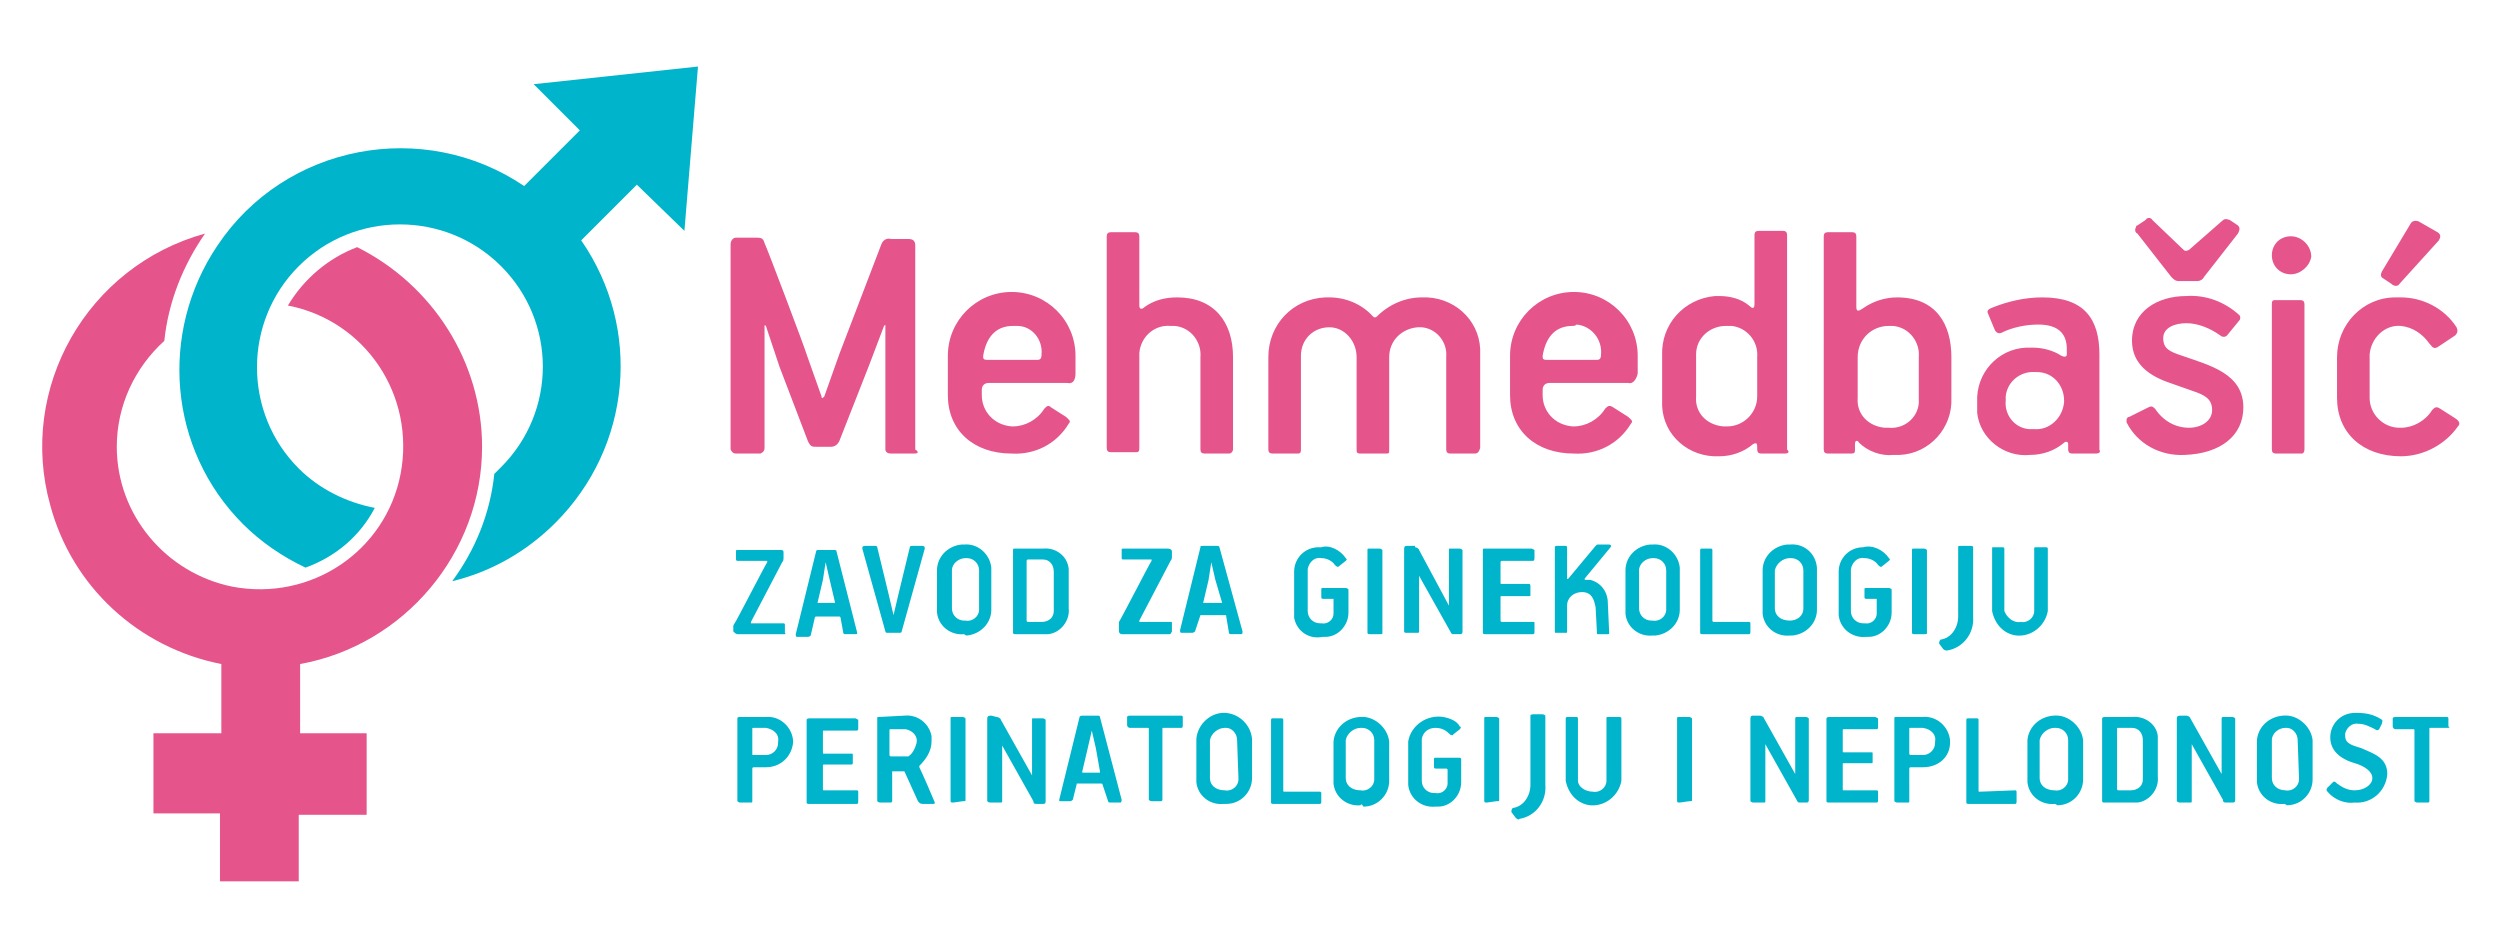
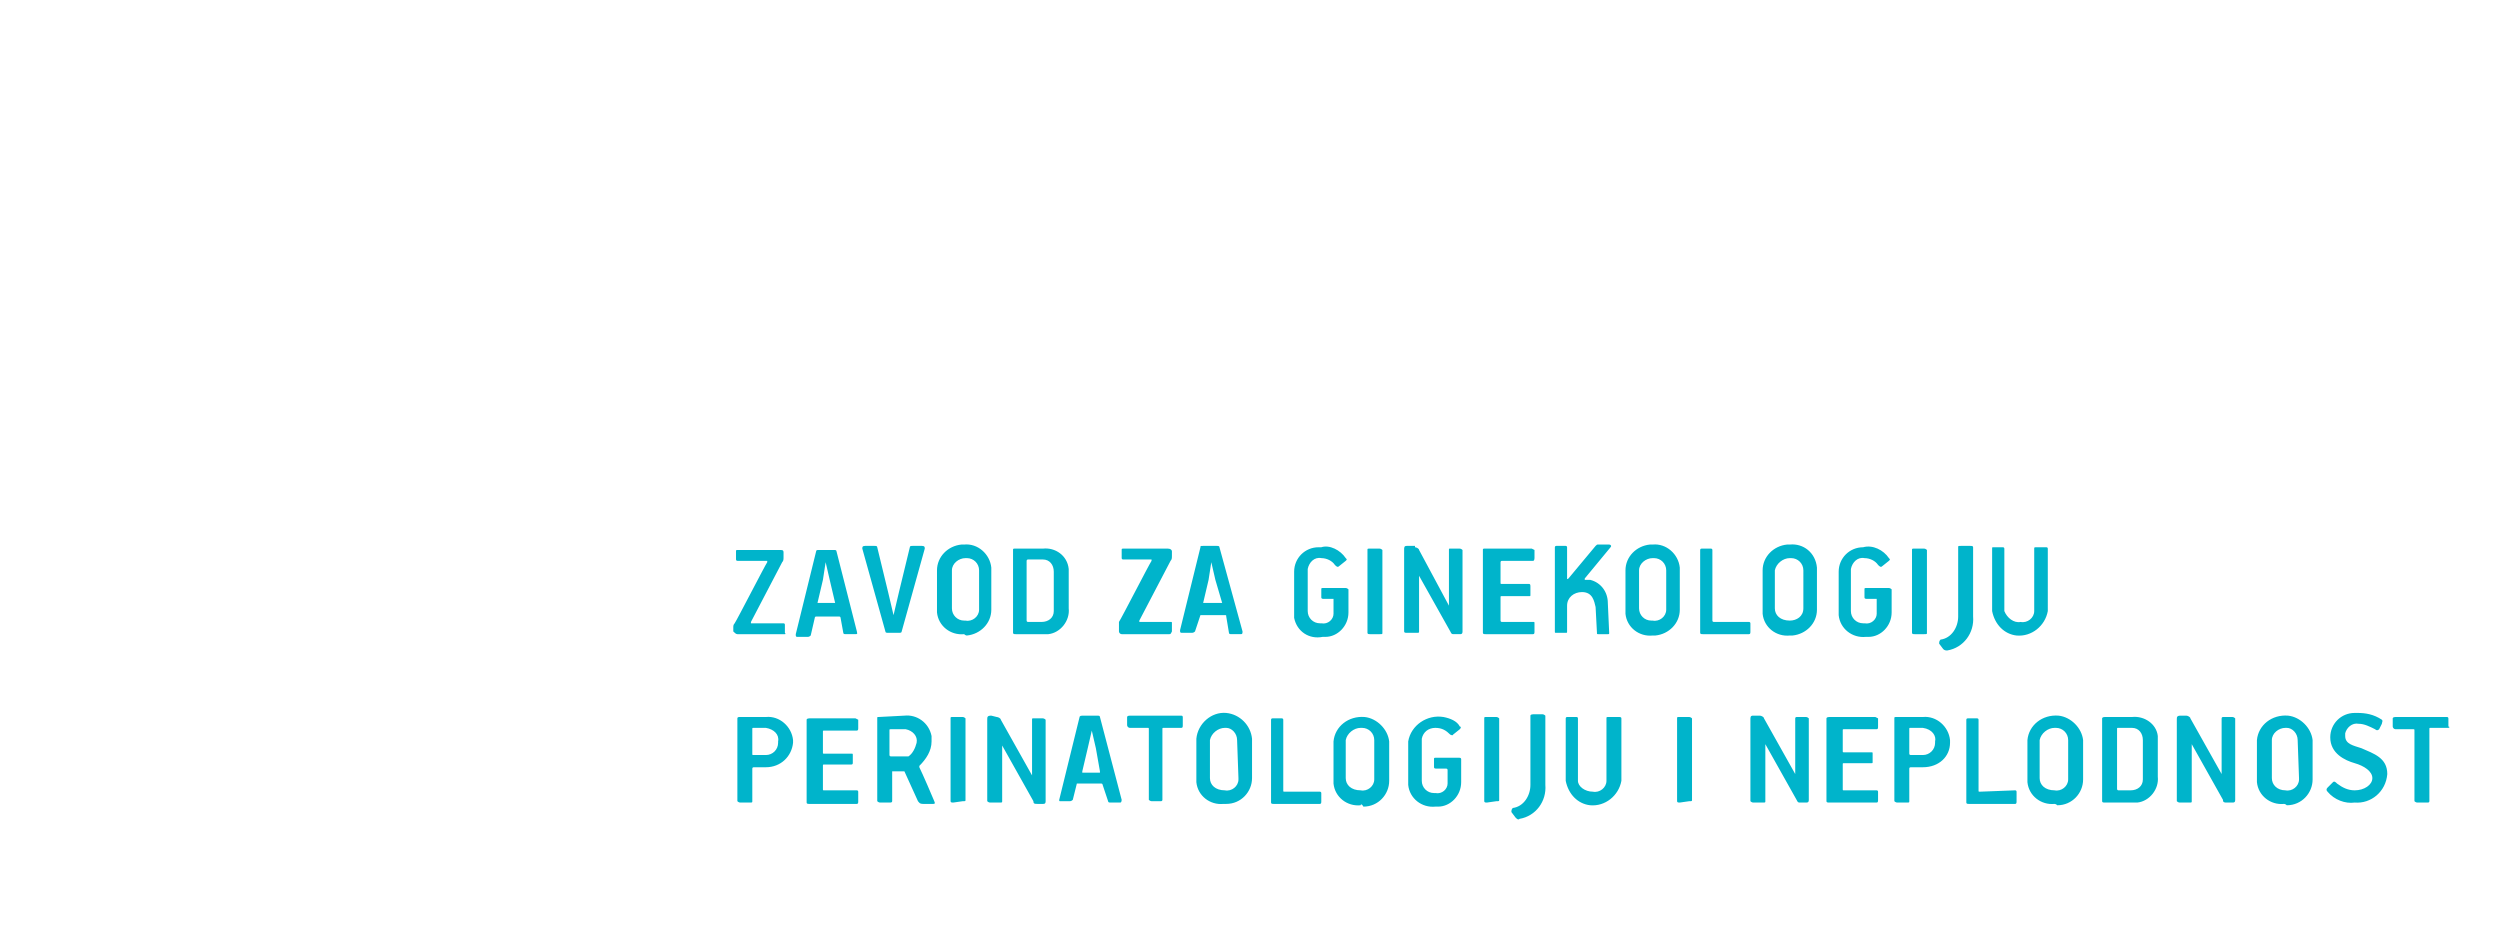
<svg xmlns="http://www.w3.org/2000/svg" version="1.1" id="Layer_1" x="0px" y="0px" viewBox="0 0 184.1 69.9" style="enable-background:new 0 0 184.1 69.9;" xml:space="preserve">
  <style type="text/css">
	.st0{fill:#00b4cb;}
	.st1{fill:#e5548a;}
</style>
  <g id="Layer_1_00000060732517015168074040000009479223300413492623_">
    <path class="st0" d="M57.8,46.7h-3.5c-0.1,0-0.2-0.1-0.3-0.2c0,0,0,0,0,0v-0.3c0-0.1,0-0.2,0.1-0.3c0.2-0.3,2.2-4.2,2.4-4.5   c0,0,0-0.1,0-0.1c0,0,0,0,0,0h-2.2c-0.1,0-0.1-0.1-0.1-0.1v-0.6c0-0.1,0-0.1,0.2-0.1h3.1c0.2,0,0.2,0.1,0.2,0.2v0.3   c0,0.2,0,0.3-0.1,0.4l-2.3,4.4v0.1h2.4c0.1,0,0.1,0.1,0.1,0.1v0.6C57.9,46.7,57.8,46.7,57.8,46.7 M63.1,46.5c0,0.1,0.1,0.2-0.1,0.2   h-0.7c-0.1,0-0.2,0-0.2-0.1l-0.2-1.1c0,0,0-0.1-0.1-0.1h-1.7c-0.1,0-0.1,0.1-0.1,0.1l-0.3,1.3c0,0-0.1,0.1-0.2,0.1h-0.7   c-0.2,0-0.2,0-0.2-0.2l1.5-6.1c0-0.1,0.1-0.1,0.2-0.1h1.1c0.1,0,0.2,0,0.2,0.1L63.1,46.5z M61.1,42.7l-0.3-1.3l0,0l-0.2,1.3   l-0.4,1.7l0,0h1.3l0,0L61.1,42.7z M66.4,46.5c0,0.1-0.1,0.1-0.2,0.1h-0.8c-0.1,0-0.2,0-0.2-0.1l-1.7-6.1c0-0.1,0-0.2,0.2-0.2h0.7   c0.1,0,0.2,0,0.2,0.1l0.8,3.3l0.4,1.7l0,0l0.4-1.7l0.8-3.3c0-0.1,0.1-0.1,0.2-0.1h0.7c0.2,0,0.2,0.1,0.2,0.2L66.4,46.5L66.4,46.5z    M71,46.7c-1,0.1-1.9-0.6-2-1.6c0-0.1,0-0.2,0-0.2V42c0-1,0.8-1.8,1.8-1.9c0.1,0,0.2,0,0.2,0c1-0.1,1.9,0.7,2,1.7   c0,0.1,0,0.1,0,0.2v2.9c0,1-0.8,1.8-1.8,1.9C71.2,46.8,71.1,46.8,71,46.7 M72.1,42c0-0.5-0.4-0.9-0.9-0.9c0,0-0.1,0-0.1,0   c-0.5,0-1,0.4-1,0.9c0,0,0,0,0,0v2.8c0,0.5,0.4,0.9,0.9,0.9c0,0,0.1,0,0.1,0c0.5,0.1,1-0.3,1-0.8c0,0,0-0.1,0-0.1L72.1,42L72.1,42z    M74.8,46.7c-0.1,0-0.2,0-0.2-0.1v-6.1c0-0.1,0-0.1,0.2-0.1h2c0.9-0.1,1.8,0.5,1.9,1.5c0,0.1,0,0.3,0,0.4v2.5   c0.1,0.9-0.6,1.8-1.5,1.9c-0.1,0-0.3,0-0.4,0L74.8,46.7L74.8,46.7z M76.7,45.8c0.5,0,0.9-0.3,0.9-0.8c0-0.1,0-0.1,0-0.2v-2.7   c0-0.5-0.3-0.9-0.8-0.9c-0.1,0-0.1,0-0.2,0h-0.9c-0.1,0-0.1,0.1-0.1,0.1v4.4c0,0.1,0.1,0.1,0.1,0.1H76.7z M86.1,46.7h-3.5   c-0.1,0-0.2-0.1-0.2-0.2c0,0,0,0,0-0.1v-0.3c0-0.1,0-0.2,0-0.3c0.2-0.3,2.2-4.2,2.4-4.5c0-0.1,0-0.1,0-0.1h-2.1   c-0.1,0-0.1-0.1-0.1-0.1v-0.6c0-0.1,0-0.1,0.2-0.1H86c0.2,0,0.3,0.1,0.3,0.2v0.3c0,0.2,0,0.3-0.1,0.4l-2.3,4.4c0,0,0,0.1,0,0.1   c0,0,0,0,0,0h2.3c0.1,0,0.1,0,0.1,0.1v0.6C86.2,46.7,86.2,46.7,86.1,46.7 M91.5,46.5c0,0.1,0,0.2-0.1,0.2h-0.7   c-0.1,0-0.2,0-0.2-0.1l-0.2-1.2c0-0.1,0-0.1-0.1-0.1h-1.7c0,0,0,0-0.1,0L88,46.5c0,0-0.1,0.1-0.2,0.1h-0.7c-0.2,0-0.2,0-0.2-0.2   l1.5-6.1c0-0.1,0-0.1,0.2-0.1h1c0.1,0,0.2,0,0.2,0.1L91.5,46.5z M89.5,42.7l-0.3-1.3l0,0l-0.2,1.3l-0.4,1.7l0,0H90l0,0L89.5,42.7   L89.5,42.7z M99.1,41.1c0.1,0.1,0.1,0.1,0,0.2c0,0,0,0,0,0l-0.5,0.4c-0.1,0.1-0.2,0-0.3-0.1c-0.2-0.3-0.6-0.5-1-0.5   c-0.5-0.1-0.9,0.3-1,0.8c0,0.1,0,0.1,0,0.2v2.9c0,0.5,0.4,0.9,0.9,0.9c0,0,0,0,0.1,0c0.5,0.1,0.9-0.3,0.9-0.7c0-0.1,0-0.1,0-0.2   v-0.8v-0.1h-0.7c-0.1,0-0.2,0-0.2-0.1v-0.6c0-0.1,0-0.1,0.2-0.1h1.6c0.1,0,0.2,0.1,0.2,0.1v1.7c0,1-0.8,1.8-1.7,1.8   c-0.1,0-0.2,0-0.2,0c-1,0.2-1.9-0.4-2.1-1.4c0-0.1,0-0.3,0-0.4v-3c0-1,0.8-1.8,1.8-1.8c0.1,0,0.1,0,0.2,0   C97.9,40.1,98.7,40.5,99.1,41.1 M100.9,46.7c-0.1,0-0.2,0-0.2-0.1v-6.1c0-0.1,0-0.1,0.2-0.1h0.7c0.1,0,0.2,0.1,0.2,0.1v6.1   c0,0.1,0,0.1-0.2,0.1L100.9,46.7z M104.2,40.3c0.1,0,0.3,0.1,0.3,0.2l2.2,4.1l0,0v-4.1c0-0.1,0-0.1,0.1-0.1h0.7   c0.1,0,0.2,0.1,0.2,0.1v6c0,0.2-0.1,0.2-0.2,0.2h-0.4c-0.2,0-0.2,0-0.3-0.2l-2.3-4.1v4.1c0,0.1,0,0.1-0.2,0.1h-0.7   c-0.1,0-0.2,0-0.2-0.1v-6c0-0.2,0-0.3,0.2-0.3H104.2z M112.9,45.8c0.1,0,0.1,0,0.1,0.1v0.6c0,0.1,0,0.2-0.1,0.2h-3.5   c-0.1,0-0.2,0-0.2-0.1v-6.1c0-0.1,0-0.1,0.2-0.1h3.4c0,0,0.2,0.1,0.2,0.1v0.6c0,0,0,0.2-0.1,0.2h-2.3c-0.1,0-0.1,0.1-0.1,0.1v1.5   c0,0.1,0,0.1,0.1,0.1h2c0.1,0,0.1,0.1,0.1,0.2v0.6c0,0.1,0,0.1-0.1,0.1h-2c-0.1,0-0.1,0-0.1,0.1v1.7c0,0.1,0.1,0.1,0.1,0.1h2.4   L112.9,45.8z M118.5,46.6c0,0.1,0,0.1-0.1,0.1h-0.7c-0.1,0-0.1,0-0.1-0.1l-0.1-1.9c-0.1-0.4-0.2-1.1-1-1.1c-0.6,0-1.1,0.4-1.1,1   c0,0,0,0.1,0,0.1v1.8c0,0.1,0,0.1-0.1,0.1h-0.7c-0.1,0-0.1,0-0.1-0.1v-6.2c0-0.1,0.1-0.1,0.1-0.1h0.7c0.1,0,0.1,0.1,0.1,0.1v2.3   c0,0.1,0.1,0,0.1,0l2-2.4c0.1-0.1,0.1-0.1,0.2-0.1h0.8c0.1,0,0.2,0.1,0.1,0.2l-1.9,2.3v0.1c0.1,0,0.2,0,0.4,0   c0.8,0.2,1.3,0.9,1.3,1.7L118.5,46.6z M121.7,46.8c-1,0.1-1.9-0.6-2-1.6c0-0.1,0-0.2,0-0.2V42c0-1,0.8-1.8,1.8-1.9   c0.1,0,0.2,0,0.2,0c1-0.1,1.9,0.7,2,1.7c0,0.1,0,0.1,0,0.2v2.9c0,1-0.8,1.8-1.8,1.9C121.8,46.8,121.8,46.8,121.7,46.8 M122.7,42   c0-0.5-0.4-0.9-0.9-0.9c0,0-0.1,0-0.1,0c-0.5,0-1,0.4-1,0.9c0,0,0,0,0,0v2.8c0,0.5,0.4,0.9,0.9,0.9c0,0,0.1,0,0.1,0   c0.5,0.1,1-0.3,1-0.8c0,0,0-0.1,0-0.1L122.7,42L122.7,42z M128.8,45.8c0.1,0,0.1,0.1,0.1,0.1v0.6c0,0.1,0,0.2-0.1,0.2h-3.4   c-0.1,0-0.2,0-0.2-0.1v-6.1c0-0.1,0.1-0.1,0.1-0.1h0.7c0.1,0,0.1,0.1,0.1,0.1v5.2c0,0,0,0.1,0.1,0.1L128.8,45.8L128.8,45.8z    M131.8,46.8c-1,0.1-1.9-0.6-2-1.6c0-0.1,0-0.2,0-0.2V42c0-1,0.8-1.8,1.8-1.9c0.1,0,0.2,0,0.2,0c1-0.1,1.9,0.6,2,1.7   c0,0.1,0,0.1,0,0.2v2.9c0,1-0.8,1.8-1.8,1.9C131.9,46.8,131.9,46.8,131.8,46.8 M132.8,42c0-0.5-0.4-0.9-0.9-0.9c0,0-0.1,0-0.1,0   c-0.5,0-1,0.4-1.1,0.9c0,0,0,0,0,0v2.8c0,0.5,0.4,0.9,1.1,0.9c0.5,0,1-0.3,1-0.9c0,0,0,0,0-0.1L132.8,42L132.8,42z M139.1,41.1   c0.1,0.1,0.1,0.1,0,0.2c0,0,0,0,0,0l-0.5,0.4c-0.1,0.1-0.2,0-0.3-0.1c-0.2-0.3-0.6-0.5-1-0.5c-0.5-0.1-0.9,0.3-1,0.8   c0,0.1,0,0.1,0,0.2v2.9c0,0.5,0.4,0.9,0.9,0.9c0,0,0,0,0.1,0c0.5,0.1,0.9-0.3,0.9-0.7c0-0.1,0-0.1,0-0.2v-0.8v-0.1h-0.7   c-0.1,0-0.2,0-0.2-0.1v-0.6c0-0.1,0-0.1,0.2-0.1h1.6c0.1,0,0.2,0.1,0.2,0.1v1.7c0,1-0.8,1.8-1.7,1.8c-0.1,0-0.2,0-0.2,0   c-1,0.1-1.9-0.6-2-1.6c0-0.1,0-0.1,0-0.2v-3c0-1,0.8-1.8,1.8-1.8c0,0,0,0,0,0C137.9,40.1,138.7,40.5,139.1,41.1 M141,46.7   c-0.1,0-0.2,0-0.2-0.1v-6.1c0-0.1,0-0.1,0.2-0.1h0.7c0.1,0,0.2,0.1,0.2,0.1v6.1c0,0.1,0,0.1-0.2,0.1H141z M142.8,47.4   c0-0.1,0-0.2,0.1-0.3c0.8-0.1,1.3-0.9,1.3-1.7v-5.1c0-0.1,0-0.1,0.2-0.1h0.7c0.1,0,0.2,0,0.2,0.1v5.1c0.1,1.2-0.7,2.3-1.9,2.5   c-0.1,0-0.2,0-0.3-0.1L142.8,47.4L142.8,47.4z M148.8,45.8c0.5,0.1,1-0.3,1-0.8c0,0,0-0.1,0-0.1v-4.5c0-0.1,0-0.1,0.2-0.1h0.7   c0.1,0,0.1,0.1,0.1,0.1V45c-0.2,1.1-1.2,1.9-2.3,1.8c-0.9-0.1-1.6-0.8-1.8-1.8v-4.6c0-0.1,0-0.1,0.1-0.1h0.7c0.1,0,0.1,0.1,0.1,0.1   V45C147.8,45.5,148.3,45.9,148.8,45.8C148.8,45.8,148.8,45.8,148.8,45.8 M56.4,56.5h-0.9c-0.1,0-0.1,0.1-0.1,0.1V59   c0,0.1,0,0.1-0.2,0.1h-0.7c-0.1,0-0.2-0.1-0.2-0.1v-6.1c0-0.1,0.1-0.1,0.2-0.1h1.9c1-0.1,1.9,0.7,2,1.7c0,0.1,0,0.2,0,0.2   C58.3,55.7,57.5,56.5,56.4,56.5C56.4,56.5,56.4,56.5,56.4,56.5 M56.4,53.6h-0.9c-0.1,0-0.1,0-0.1,0.1v1.8c0,0.1,0,0.1,0.1,0.1h0.9   c0.5,0,0.9-0.4,0.9-0.9c0,0,0,0,0-0.1C57.4,54.1,57,53.7,56.4,53.6C56.5,53.6,56.4,53.6,56.4,53.6 M63.1,58.2   c0.1,0,0.1,0.1,0.1,0.1V59c0,0.1,0,0.2-0.1,0.2h-3.5c-0.1,0-0.2,0-0.2-0.1v-6.1c0,0,0-0.1,0.2-0.1H63c0,0,0.2,0.1,0.2,0.1v0.6   c0,0.1,0,0.2-0.1,0.2h-2.4c-0.1,0-0.1,0-0.1,0.1v1.5c0,0.1,0,0.1,0.1,0.1h2c0.1,0,0.1,0,0.1,0.1v0.6c0,0.1-0.1,0.1-0.1,0.1h-2   c-0.1,0-0.1,0-0.1,0.1v1.7c0,0.1,0,0.1,0.1,0.1L63.1,58.2L63.1,58.2z M66.6,52.7c0.9-0.1,1.8,0.5,2,1.5c0,0.1,0,0.3,0,0.4   c0,0.7-0.4,1.3-0.9,1.8c0,0.1,0,0.1,0,0.1s0.3,0.6,1.1,2.5c0.1,0.2,0,0.2-0.1,0.2h-0.7c-0.3,0-0.3-0.1-0.4-0.2l-1-2.2   c0,0-0.1,0-0.1,0h-0.8c0,0,0,0,0,0.1V59c0,0.1-0.1,0.1-0.2,0.1h-0.7c-0.1,0-0.2-0.1-0.2-0.1v-6.1c0-0.1,0-0.1,0.1-0.1L66.6,52.7z    M66.7,55.7c0.1,0,0.1,0,0.2,0c0.3-0.2,0.5-0.6,0.6-1c0.1-0.5-0.3-0.9-0.8-1c-0.1,0-0.1,0-0.2,0h-0.9c-0.1,0-0.1,0-0.1,0.1v1.8   c0,0,0,0.1,0.1,0.1h1.1V55.7z M70.2,59.1c-0.1,0-0.2,0-0.2-0.1v-6.1c0-0.1,0-0.1,0.2-0.1h0.7c0.1,0,0.2,0.1,0.2,0.1v6   c0,0.1,0,0.1-0.2,0.1L70.2,59.1L70.2,59.1z M73.4,52.8c0.1,0,0.3,0.1,0.3,0.2l2.3,4.1l0,0v-4.1c0-0.1,0-0.1,0.1-0.1h0.7   c0.1,0,0.2,0.1,0.2,0.1v6c0,0.2-0.1,0.2-0.2,0.2h-0.4c-0.2,0-0.3,0-0.3-0.2l-2.3-4.1V59c0,0.1,0,0.1-0.2,0.1h-0.7   c-0.1,0-0.2-0.1-0.2-0.1v-6c0-0.2,0-0.3,0.3-0.3L73.4,52.8L73.4,52.8z M82.6,58.9c0,0,0,0.2-0.1,0.2h-0.7c-0.1,0-0.2,0-0.2-0.1   l-0.4-1.2c0,0,0-0.1-0.1-0.1h-1.7c0,0,0,0-0.1,0L79,58.9c0,0-0.1,0.1-0.2,0.1h-0.7C78,59,78,59,78,58.9l1.5-6.1c0,0,0-0.1,0.2-0.1   h1.1c0.1,0,0.2,0,0.2,0.1L82.6,58.9z M80.7,55.1l-0.3-1.3l0,0l-0.3,1.3l-0.4,1.7v0.1H81c0,0,0,0,0-0.1L80.7,55.1z M87,53.6h-1.3   c-0.1,0-0.1,0-0.1,0.1v5.2c0,0.1-0.1,0.1-0.1,0.1h-0.7c-0.1,0-0.2-0.1-0.2-0.1v-5.2c0-0.1,0-0.1-0.1-0.1h-1.3   c-0.1,0-0.2-0.1-0.2-0.2v-0.6c0,0,0-0.1,0.2-0.1H87c0.1,0,0.1,0.1,0.1,0.1v0.6C87.1,53.5,87.1,53.6,87,53.6 M90.1,59.2   c-1,0.1-1.9-0.6-2-1.6c0-0.1,0-0.2,0-0.3v-2.9c0.1-1.1,1.1-2,2.2-1.9c1,0.1,1.8,0.9,1.9,1.9v2.9c0,1-0.8,1.9-1.9,1.9   C90.2,59.2,90.2,59.2,90.1,59.2 M91.1,54.5c0-0.5-0.4-0.9-0.8-0.9c0,0-0.1,0-0.1,0c-0.5,0-1,0.4-1.1,0.9c0,0,0,0,0,0v2.8   c0,0.5,0.4,0.9,1.1,0.9c0.5,0.1,1-0.3,1-0.8c0,0,0-0.1,0-0.1L91.1,54.5L91.1,54.5z M97.2,58.3c0.1,0,0.1,0.1,0.1,0.1V59   c0,0.1,0,0.2-0.1,0.2h-3.4c-0.1,0-0.2,0-0.2-0.1V53c0-0.1,0.1-0.1,0.1-0.1h0.7c0.1,0,0.1,0.1,0.1,0.1v5.2c0,0.1,0,0.1,0.1,0.1   L97.2,58.3L97.2,58.3z M100.2,59.3c-1,0.1-1.9-0.6-2-1.6c0-0.1,0-0.2,0-0.2v-2.9c0.1-1.1,1.1-1.9,2.3-1.8c0.9,0.1,1.7,0.9,1.8,1.8   v2.9c0,1-0.8,1.9-1.9,1.9C100.3,59.2,100.2,59.2,100.2,59.3 M101.2,54.5c0-0.5-0.4-0.9-0.9-0.9c0,0-0.1,0-0.1,0   c-0.5,0-1,0.4-1.1,0.9c0,0,0,0,0,0v2.8c0,0.5,0.4,0.9,1.1,0.9c0.5,0.1,1-0.3,1-0.8c0,0,0-0.1,0-0.1L101.2,54.5L101.2,54.5z    M107.5,53.5c0.1,0,0.1,0.1,0,0.2c0,0,0,0,0,0l-0.5,0.4c0,0.1-0.2,0-0.2,0c-0.3-0.3-0.6-0.5-1.1-0.5c-0.5,0-0.9,0.3-1,0.8   c0,0.1,0,0.1,0,0.2v2.9c0,0.5,0.4,0.9,0.9,0.9c0,0,0,0,0.1,0c0.5,0.1,0.9-0.3,0.9-0.7c0-0.1,0-0.1,0-0.2v-0.8c0,0,0-0.1-0.1-0.1   h-0.7c-0.1,0-0.2,0-0.2-0.1v-0.6c0-0.1,0-0.1,0.2-0.1h1.6c0.1,0,0.2,0,0.2,0.1v1.7c0,1-0.8,1.8-1.7,1.8c-0.1,0-0.2,0-0.2,0   c-1,0.1-1.9-0.6-2-1.6c0-0.1,0-0.1,0-0.2v-3c0.2-1.2,1.4-2,2.6-1.8C106.8,52.9,107.3,53.1,107.5,53.5 M109.5,59.1   c-0.1,0-0.2,0-0.2-0.1v-6.1c0-0.1,0-0.1,0.2-0.1h0.7c0.1,0,0.2,0.1,0.2,0.1v6c0,0.1,0,0.1-0.2,0.1L109.5,59.1L109.5,59.1z    M111.3,59.8c0-0.1,0-0.2,0.1-0.3c0.8-0.1,1.3-0.9,1.3-1.7v-5.1c0,0,0-0.1,0.2-0.1h0.7c0.1,0,0.2,0.1,0.2,0.1v5.1   c0.1,1.2-0.7,2.3-1.9,2.5c-0.1,0.1-0.2,0-0.3-0.1L111.3,59.8L111.3,59.8z M117.3,58.3c0.5,0.1,1-0.3,1-0.8c0,0,0-0.1,0-0.1v-4.5   c0-0.1,0-0.1,0.2-0.1h0.7c0.1,0,0.2,0,0.2,0.1v4.6c-0.2,1.1-1.2,1.9-2.3,1.8c-0.9-0.1-1.6-0.8-1.8-1.8v-4.6c0-0.1,0.1-0.1,0.1-0.1   h0.7c0.1,0,0.1,0.1,0.1,0.1v4.6C116.2,57.9,116.7,58.3,117.3,58.3 M123.7,59.1c-0.1,0-0.2,0-0.2-0.1v-6.1c0-0.1,0-0.1,0.2-0.1h0.7   c0.1,0,0.2,0.1,0.2,0.1v6c0,0.1,0,0.1-0.2,0.1L123.7,59.1L123.7,59.1z M129.6,52.7c0.1,0,0.3,0.1,0.3,0.2l2.3,4.1v-4.1   c0-0.1,0.1-0.1,0.1-0.1h0.7c0.1,0,0.2,0.1,0.2,0.1v6c0,0.2-0.1,0.2-0.2,0.2h-0.4c-0.2,0-0.2,0-0.3-0.2l-2.3-4.1V59   c0,0.1,0,0.1-0.2,0.1h-0.7c-0.1,0-0.2-0.1-0.2-0.1v-6c0-0.2,0-0.3,0.2-0.3L129.6,52.7L129.6,52.7z M138.2,58.2   c0.1,0,0.1,0.1,0.1,0.1v0.6c0,0.1,0,0.2-0.1,0.2h-3.5c-0.1,0-0.2,0-0.2-0.1v-6.1c0,0,0-0.1,0.2-0.1h3.4c0,0,0.2,0.1,0.2,0.1v0.6   c0,0.1,0,0.2-0.1,0.2h-2.4c-0.1,0-0.1,0-0.1,0.1v1.5c0,0.1,0,0.1,0.1,0.1h2c0.1,0,0.1,0,0.1,0.1v0.6c0,0.1,0,0.1-0.1,0.1h-2   c-0.1,0-0.1,0-0.1,0.1v1.8c0,0.1,0,0.1,0.1,0.1h2.4V58.2z M141.6,56.5h-0.9c-0.1,0-0.1,0.1-0.1,0.1V59c0,0.1,0,0.1-0.2,0.1h-0.7   c-0.1,0-0.2-0.1-0.2-0.1v-6.1c0-0.1,0-0.1,0.2-0.1h1.9c1-0.1,1.9,0.7,2,1.7c0,0.1,0,0.2,0,0.2C143.6,55.7,142.8,56.5,141.6,56.5   C141.7,56.5,141.7,56.5,141.6,56.5 M141.6,53.6h-0.9c-0.1,0-0.1,0-0.1,0.1v1.8c0,0.1,0.1,0.1,0.1,0.1h0.9c0.5,0,0.9-0.4,0.9-0.9   c0,0,0,0,0-0.1C142.6,54.2,142.3,53.7,141.6,53.6C141.7,53.6,141.7,53.6,141.6,53.6 M148.4,58.2c0.1,0,0.1,0.1,0.1,0.1V59   c0,0.1,0,0.2-0.1,0.2H145c-0.1,0-0.2,0-0.2-0.1v-6.1c0-0.1,0.1-0.1,0.1-0.1h0.7c0.1,0,0.1,0.1,0.1,0.1v5.2c0,0.1,0,0.1,0.1,0.1   L148.4,58.2L148.4,58.2z M151.3,59.2c-1,0.1-1.9-0.6-2-1.6c0-0.1,0-0.2,0-0.2v-2.9c0.1-1.1,1.1-1.9,2.3-1.8   c0.9,0.1,1.7,0.9,1.8,1.8v2.9c0,1-0.8,1.9-1.9,1.9C151.4,59.2,151.3,59.2,151.3,59.2 M152.3,54.5c0-0.5-0.4-0.9-0.9-0.9   c0,0-0.1,0-0.1,0c-0.5,0-1,0.4-1.1,0.9c0,0,0,0,0,0v2.8c0,0.5,0.4,0.9,1.1,0.9c0.5,0.1,1-0.3,1-0.8c0,0,0-0.1,0-0.1L152.3,54.5   L152.3,54.5z M155,59.1c-0.1,0-0.2,0-0.2-0.1v-6.1c0,0,0-0.1,0.2-0.1h2c0.9-0.1,1.8,0.5,1.9,1.4c0,0.2,0,0.3,0,0.5v2.5   c0.1,0.9-0.6,1.8-1.5,1.9c-0.1,0-0.3,0-0.4,0L155,59.1L155,59.1z M156.9,58.2c0.5,0,0.9-0.3,0.9-0.8c0-0.1,0-0.1,0-0.2v-2.7   c0-0.5-0.3-0.9-0.8-0.9c-0.1,0-0.1,0-0.2,0H156c-0.1,0-0.1,0-0.1,0.1v4.4c0,0.1,0.1,0.1,0.1,0.1L156.9,58.2z M161,52.7   c0.1,0,0.3,0.1,0.3,0.2l2.3,4.1l0,0v-4.1c0-0.1,0.1-0.1,0.1-0.1h0.7c0.1,0,0.2,0.1,0.2,0.1v6c0,0.2-0.1,0.2-0.2,0.2H164   c-0.2,0-0.3,0-0.3-0.2l-2.3-4.1V59c0,0.1,0,0.1-0.2,0.1h-0.7c-0.1,0-0.2-0.1-0.2-0.1v-6c0-0.2,0-0.3,0.3-0.3L161,52.7L161,52.7z    M168.2,59.2c-1,0.1-1.9-0.6-2-1.6c0-0.1,0-0.2,0-0.2v-2.9c0.1-1.1,1.1-1.9,2.3-1.8c0.9,0.1,1.7,0.9,1.8,1.8v2.9   c0,1-0.8,1.9-1.9,1.9C168.3,59.2,168.2,59.2,168.2,59.2 M169.2,54.5c0-0.5-0.4-0.9-0.8-0.9c0,0-0.1,0-0.1,0c-0.5,0-1,0.4-1,0.9   c0,0,0,0,0,0v2.8c0,0.5,0.4,0.9,1,0.9c0.5,0.1,1-0.3,1-0.8c0,0,0-0.1,0-0.1L169.2,54.5L169.2,54.5z M173.4,59.1   c-0.7,0.1-1.5-0.2-2-0.8c-0.1-0.1-0.1-0.2,0-0.3l0.4-0.4c0.1-0.1,0.2,0,0.3,0.1c0.4,0.3,0.8,0.5,1.3,0.5c0.7,0,1.3-0.4,1.3-0.9   s-0.6-0.9-1.3-1.1s-1.8-0.7-1.8-1.9c0-1,0.8-1.8,1.8-1.8c0.1,0,0.1,0,0.2,0c0.6,0,1.2,0.1,1.8,0.5c0.1,0.1,0,0.2,0,0.3l-0.2,0.4   c-0.1,0.1-0.2,0.1-0.3,0c-0.4-0.2-0.8-0.4-1.2-0.4c-0.5-0.1-0.9,0.3-1,0.7c0,0.1,0,0.1,0,0.2c0,0.6,0.6,0.7,1.2,0.9   c0.9,0.4,1.9,0.7,1.9,1.9C175.7,58.3,174.6,59.2,173.4,59.1C173.5,59.1,173.5,59.1,173.4,59.1 M180.3,53.6H179   c-0.1,0-0.1,0-0.1,0.1V59c0,0.1-0.1,0.1-0.1,0.1H178c-0.1,0-0.2-0.1-0.2-0.1v-5.2c0-0.1,0-0.1-0.1-0.1h-1.3c-0.1,0-0.2-0.1-0.2-0.2   v-0.6c0,0,0-0.1,0.2-0.1h3.8c0.1,0,0.1,0.1,0.1,0.1v0.6C180.4,53.5,180.4,53.6,180.3,53.6" />
-     <path class="st1" d="M67.3,33.4h-1.7c-0.2,0-0.4-0.1-0.4-0.3V24c0-0.1,0-0.1-0.1,0L64,26.9l-2.2,5.6c-0.1,0.2-0.3,0.4-0.6,0.4h-1.1   c-0.3,0-0.4,0-0.6-0.4l-2.1-5.5l-1-3c0,0-0.1-0.1-0.1,0v9c0,0.2-0.1,0.3-0.3,0.4c0,0-0.1,0-0.1,0h-1.7c-0.2,0-0.3-0.1-0.4-0.3   c0,0,0-0.1,0-0.1v-15c0-0.3,0.2-0.5,0.4-0.5c0,0,0.1,0,0.1,0h1.3c0.4,0,0.6,0,0.7,0.4c0.2,0.4,3,7.8,3.1,8.2l1.1,3.1   c0,0.2,0.1,0.1,0.2,0l1.1-3.1l3.1-8.1c0.1-0.3,0.4-0.5,0.7-0.4h1.3c0.4,0,0.5,0.2,0.5,0.5v15C67.7,33.3,67.6,33.4,67.3,33.4    M78.6,28.2h-5.8c-0.3,0-0.5,0.2-0.5,0.5c0,0,0,0,0,0v0.4c0,1.2,0.9,2.2,2.2,2.3c0,0,0,0,0.1,0c0.9,0,1.8-0.5,2.3-1.3   c0.2-0.2,0.3-0.3,0.5-0.1l1.1,0.7c0.2,0.2,0.4,0.3,0.2,0.5c-0.9,1.5-2.5,2.3-4.2,2.2c-2.8,0-4.7-1.7-4.7-4.3v-2.9   c0-2.6,2.1-4.7,4.7-4.7s4.7,2.1,4.7,4.7v1.3C79.2,28,79,28.3,78.6,28.2 M74.6,24c-1.4,0-2,1-2.2,2.2c0,0.2,0,0.3,0.3,0.3h3.7   c0.2,0,0.3-0.1,0.3-0.4C76.8,25,76,24,74.9,24C74.8,24,74.7,24,74.6,24 M90.5,33.4h-1.8c-0.2,0-0.3-0.1-0.3-0.3v-6.8   c0.1-1.1-0.7-2.2-1.9-2.3c-0.1,0-0.2,0-0.3,0c-1.2-0.1-2.2,0.8-2.3,2c0,0.1,0,0.2,0,0.2v6.8c0,0.3-0.1,0.3-0.3,0.3h-1.8   c-0.2,0-0.3-0.1-0.3-0.3V17.4c0-0.2,0.1-0.3,0.3-0.3h1.8c0.2,0,0.3,0.1,0.3,0.3c0,0,0,0,0,0v5.1c0,0.3,0.2,0.3,0.4,0.1   c0.7-0.5,1.5-0.7,2.4-0.7c2.7,0,4.1,1.8,4.1,4.4v6.8C90.8,33.2,90.7,33.4,90.5,33.4 M108.6,33.4h-1.8c-0.2,0-0.3-0.1-0.3-0.3v-6.8   c0.1-1.1-0.7-2.1-1.8-2.2c-0.1,0-0.2,0-0.3,0c-1.2,0.1-2.1,1-2.1,2.2v6.8c0,0.3,0,0.3-0.3,0.3h-1.8c-0.3,0-0.3-0.1-0.3-0.3v-6.8   c0-1.2-0.9-2.2-2-2.2c-1.2,0-2.1,0.9-2.1,2.1c0,0,0,0.1,0,0.1v6.8c0,0.3-0.1,0.3-0.3,0.3h-1.8c-0.2,0-0.3-0.1-0.3-0.3c0,0,0,0,0,0   v-6.8c0-2.4,1.8-4.3,4.2-4.4c0.1,0,0.2,0,0.3,0c1.2,0,2.4,0.5,3.2,1.4c0.1,0.1,0.2,0.1,0.3,0c0.9-0.9,2.1-1.4,3.3-1.4   c2.3-0.1,4.2,1.6,4.3,3.8c0,0.2,0,0.3,0,0.5v6.8C108.9,33.3,108.8,33.4,108.6,33.4 M119.9,28.2h-5.8c-0.3,0-0.5,0.2-0.5,0.5   c0,0,0,0,0,0v0.4c0,1.2,0.9,2.2,2.2,2.3c0,0,0,0,0.1,0c0.9,0,1.8-0.5,2.3-1.3c0.2-0.2,0.3-0.3,0.6-0.1l1.1,0.7   c0.2,0.2,0.4,0.3,0.2,0.5c-0.9,1.5-2.5,2.3-4.2,2.2c-2.8,0-4.7-1.7-4.7-4.3v-2.9c0-2.6,2.1-4.7,4.7-4.7c2.6,0,4.7,2.1,4.7,4.7v1.3   C120.5,28,120.2,28.3,119.9,28.2 M115.8,24c-1.4,0-2,1-2.2,2.2c0,0.2,0,0.3,0.3,0.3h3.7c0.2,0,0.3-0.1,0.3-0.4   c0.1-1.1-0.7-2.1-1.8-2.2C116,24,115.9,24,115.8,24 M131.4,33.4h-1.7c-0.2,0-0.3-0.1-0.3-0.3c0,0,0,0,0,0v-0.2   c0-0.3-0.1-0.3-0.3-0.2c-0.7,0.6-1.6,0.9-2.5,0.9c-2.2,0.1-4.1-1.5-4.2-3.7c0-0.2,0-0.4,0-0.7v-3c-0.1-2.3,1.6-4.2,3.9-4.4   c0.1,0,0.2,0,0.3,0c0.8,0,1.6,0.2,2.2,0.7c0.2,0.2,0.4,0.3,0.4-0.1v-5.1c0-0.2,0.1-0.3,0.3-0.3c0,0,0,0,0,0h1.8   c0.2,0,0.3,0.1,0.3,0.3c0,0,0,0,0,0v15.8C131.8,33.3,131.7,33.4,131.4,33.4 M129.4,26.3c0.1-1.2-0.8-2.2-1.9-2.3   c-0.1,0-0.3,0-0.4,0c-1.2,0-2.2,0.9-2.2,2.1c0,0,0,0.1,0,0.1v3c-0.1,1.2,0.8,2.1,2,2.2c0.1,0,0.2,0,0.3,0c1.2,0,2.2-1,2.2-2.2   c0,0,0,0,0,0L129.4,26.3z M139.4,33.5c-0.9,0.1-1.9-0.3-2.5-0.9c-0.1-0.2-0.3-0.2-0.3,0.1v0.4c0,0.2,0,0.3-0.3,0.3h-1.7   c-0.2,0-0.3-0.1-0.3-0.3V17.4c0-0.2,0.1-0.3,0.3-0.3h1.8c0.2,0,0.3,0.1,0.3,0.3c0,0,0,0,0,0v5.2c0,0.4,0.2,0.3,0.5,0.1   c0.7-0.5,1.6-0.8,2.5-0.8c2.9,0,4,2,4,4.4v3c0.1,2.2-1.6,4.1-3.8,4.2C139.7,33.5,139.6,33.5,139.4,33.5 M141.3,26.3   c0.1-1.1-0.7-2.2-1.9-2.3c-0.1,0-0.2,0-0.3,0c-1.3,0-2.3,1-2.3,2.3c0,0,0,0,0,0v3c-0.1,1.2,0.8,2.1,2,2.2c0.1,0,0.2,0,0.3,0   c1.1,0.1,2.1-0.7,2.2-1.8c0-0.1,0-0.3,0-0.4L141.3,26.3L141.3,26.3z M154.3,33.4h-1.7c-0.2,0-0.3-0.1-0.3-0.3v-0.4   c0-0.2-0.2-0.2-0.3-0.1c-0.7,0.6-1.6,0.9-2.5,0.9c-1.9,0.2-3.7-1.2-3.9-3.1c0-0.3,0-0.5,0-0.8c-0.1-2.1,1.5-3.9,3.6-4   c0.2,0,0.4,0,0.5,0c0.7,0,1.5,0.2,2.1,0.6c0.2,0.1,0.4,0.1,0.4-0.1v-0.4c0-1.1-0.6-1.8-2.1-1.8c-0.9,0-1.9,0.2-2.7,0.6   c-0.2,0.1-0.4,0-0.5-0.2l-0.5-1.2c-0.1-0.2,0-0.3,0.2-0.4c0,0,0,0,0,0c1.2-0.5,2.5-0.8,3.8-0.8c3.1,0,4.2,1.6,4.2,4.2v7   C154.7,33.3,154.6,33.4,154.3,33.4 M149.9,27.4c-1.1-0.1-2.1,0.7-2.2,1.8c0,0.1,0,0.2,0,0.3c-0.1,1,0.6,2,1.7,2.1   c0.1,0,0.3,0,0.4,0c1.1,0.1,2.1-0.8,2.2-2c0,0,0-0.1,0-0.1c0-1.1-0.8-2.1-2-2.1C149.9,27.4,149.9,27.4,149.9,27.4 M160.9,33.5   c-1.8,0.1-3.5-0.8-4.3-2.4c0,0,0-0.1,0-0.2c0-0.1,0.1-0.2,0.2-0.2l1.4-0.7c0.2-0.1,0.3-0.1,0.5,0.1c0.6,0.9,1.5,1.4,2.5,1.4   c0.9,0,1.7-0.5,1.7-1.3s-0.5-1.1-1.4-1.4l-1.7-0.6c-1.5-0.5-2.8-1.4-2.8-3.1c0-2.2,1.9-3.3,4-3.3c1.4-0.1,2.8,0.4,3.9,1.4   c0.1,0.1,0.1,0.3,0,0.4c0,0,0,0,0,0l-0.9,1.1c-0.1,0.1-0.2,0.1-0.2,0.1c-0.1,0-0.2,0-0.3-0.1c-0.7-0.5-1.6-0.9-2.5-0.9   c-0.8,0-1.7,0.3-1.7,1.1c0,0.8,0.5,1,1.4,1.3c2,0.7,4.5,1.3,4.5,3.8C165.2,32.1,163.5,33.4,160.9,33.5 M162.3,20.4   c-0.1,0.2-0.3,0.3-0.5,0.3h-1.3c-0.3,0-0.4-0.1-0.6-0.3l-2.5-3.2c-0.2-0.1-0.2-0.3-0.1-0.5c0,0,0-0.1,0.1-0.1l0.6-0.4   c0.1-0.2,0.4-0.2,0.5,0c0,0,0,0,0,0l2.3,2.2c0.1,0.1,0.2,0.1,0.4,0l2.4-2.1c0.2-0.2,0.3-0.2,0.6-0.1l0.6,0.4c0.2,0.2,0.1,0.4,0,0.6   L162.3,20.4L162.3,20.4z M168.7,20.2c-0.8,0-1.4-0.6-1.4-1.4c0-0.8,0.6-1.4,1.4-1.4c0,0,0,0,0,0c0.8,0,1.5,0.7,1.5,1.5   C170.1,19.6,169.4,20.2,168.7,20.2 M169.5,33.4h-1.9c-0.2,0-0.3-0.1-0.3-0.3c0,0,0,0,0,0V22.4c0-0.3,0.1-0.3,0.3-0.3h1.8   c0.2,0,0.3,0.1,0.3,0.3c0,0,0,0,0,0v10.7C169.7,33.1,169.7,33.4,169.5,33.4 M176.8,33.6c-2.8,0-4.7-1.7-4.7-4.3v-3   c0-2.4,1.9-4.4,4.3-4.4c0.1,0,0.3,0,0.4,0c1.6,0,3.2,0.8,4.1,2.2c0.1,0.2,0.1,0.4-0.1,0.6c0,0,0,0,0,0l-1.2,0.8   c-0.4,0.3-0.5,0-0.7-0.2c-0.5-0.7-1.2-1.2-2.1-1.3c-1.2-0.1-2.2,0.9-2.3,2.1c0,0,0,0.1,0,0.1v3.1c0,1.2,1,2.2,2.2,2.2   c0,0,0,0,0.1,0c0.9,0,1.8-0.5,2.3-1.3c0.2-0.2,0.3-0.3,0.6-0.1l1.1,0.7c0.3,0.2,0.4,0.4,0.2,0.6C180.1,32.7,178.5,33.6,176.8,33.6    M176.7,20.9c-0.1,0.2-0.4,0.2-0.6,0l-0.6-0.4c-0.2-0.1-0.2-0.3-0.1-0.5l2.1-3.5c0.1-0.2,0.3-0.3,0.6-0.2l1.4,0.8   c0.3,0.2,0.2,0.4,0.1,0.6L176.7,20.9z" />
-     <path class="st0" d="M39.3,6.2l3.4,3.4l-4.1,4.1c-7.4-5-17.6-3.1-22.6,4.4c-4.3,6.4-3.6,15,1.9,20.5c1.3,1.3,2.9,2.4,4.6,3.2   c2.2-0.8,4-2.3,5.1-4.4c-2.1-0.4-4.1-1.4-5.6-2.9c-4.1-4.1-4.1-10.8,0-14.9s10.8-4.1,14.9,0c4.1,4.1,4.1,10.7,0,14.8l-0.5,0.5   c-0.3,2.9-1.4,5.6-3.1,7.9c2.9-0.7,5.5-2.2,7.6-4.3c5.6-5.6,6.4-14.3,1.9-20.8l4.1-4.1l3.5,3.4l1-12.1L39.3,6.2z" />
-     <path class="st1" d="M35.5,32.9c0-6.2-3.6-11.9-9.2-14.7c-2.1,0.8-3.9,2.3-5.1,4.3c5.7,1.1,9.4,6.6,8.3,12.4   c-1.1,5.7-6.6,9.4-12.4,8.3c-4.9-1-8.5-5.3-8.5-10.3c0-3,1.3-5.8,3.5-7.8c0.3-2.9,1.4-5.6,3-7.9c-8.7,2.4-13.8,11.4-11.4,20   c1.6,6,6.5,10.5,12.6,11.7v5.1h-5v5.9h4.9v5h5.8v-4.9H27V54h-4.9v-5.1C29.8,47.5,35.5,40.7,35.5,32.9" />
  </g>
</svg>